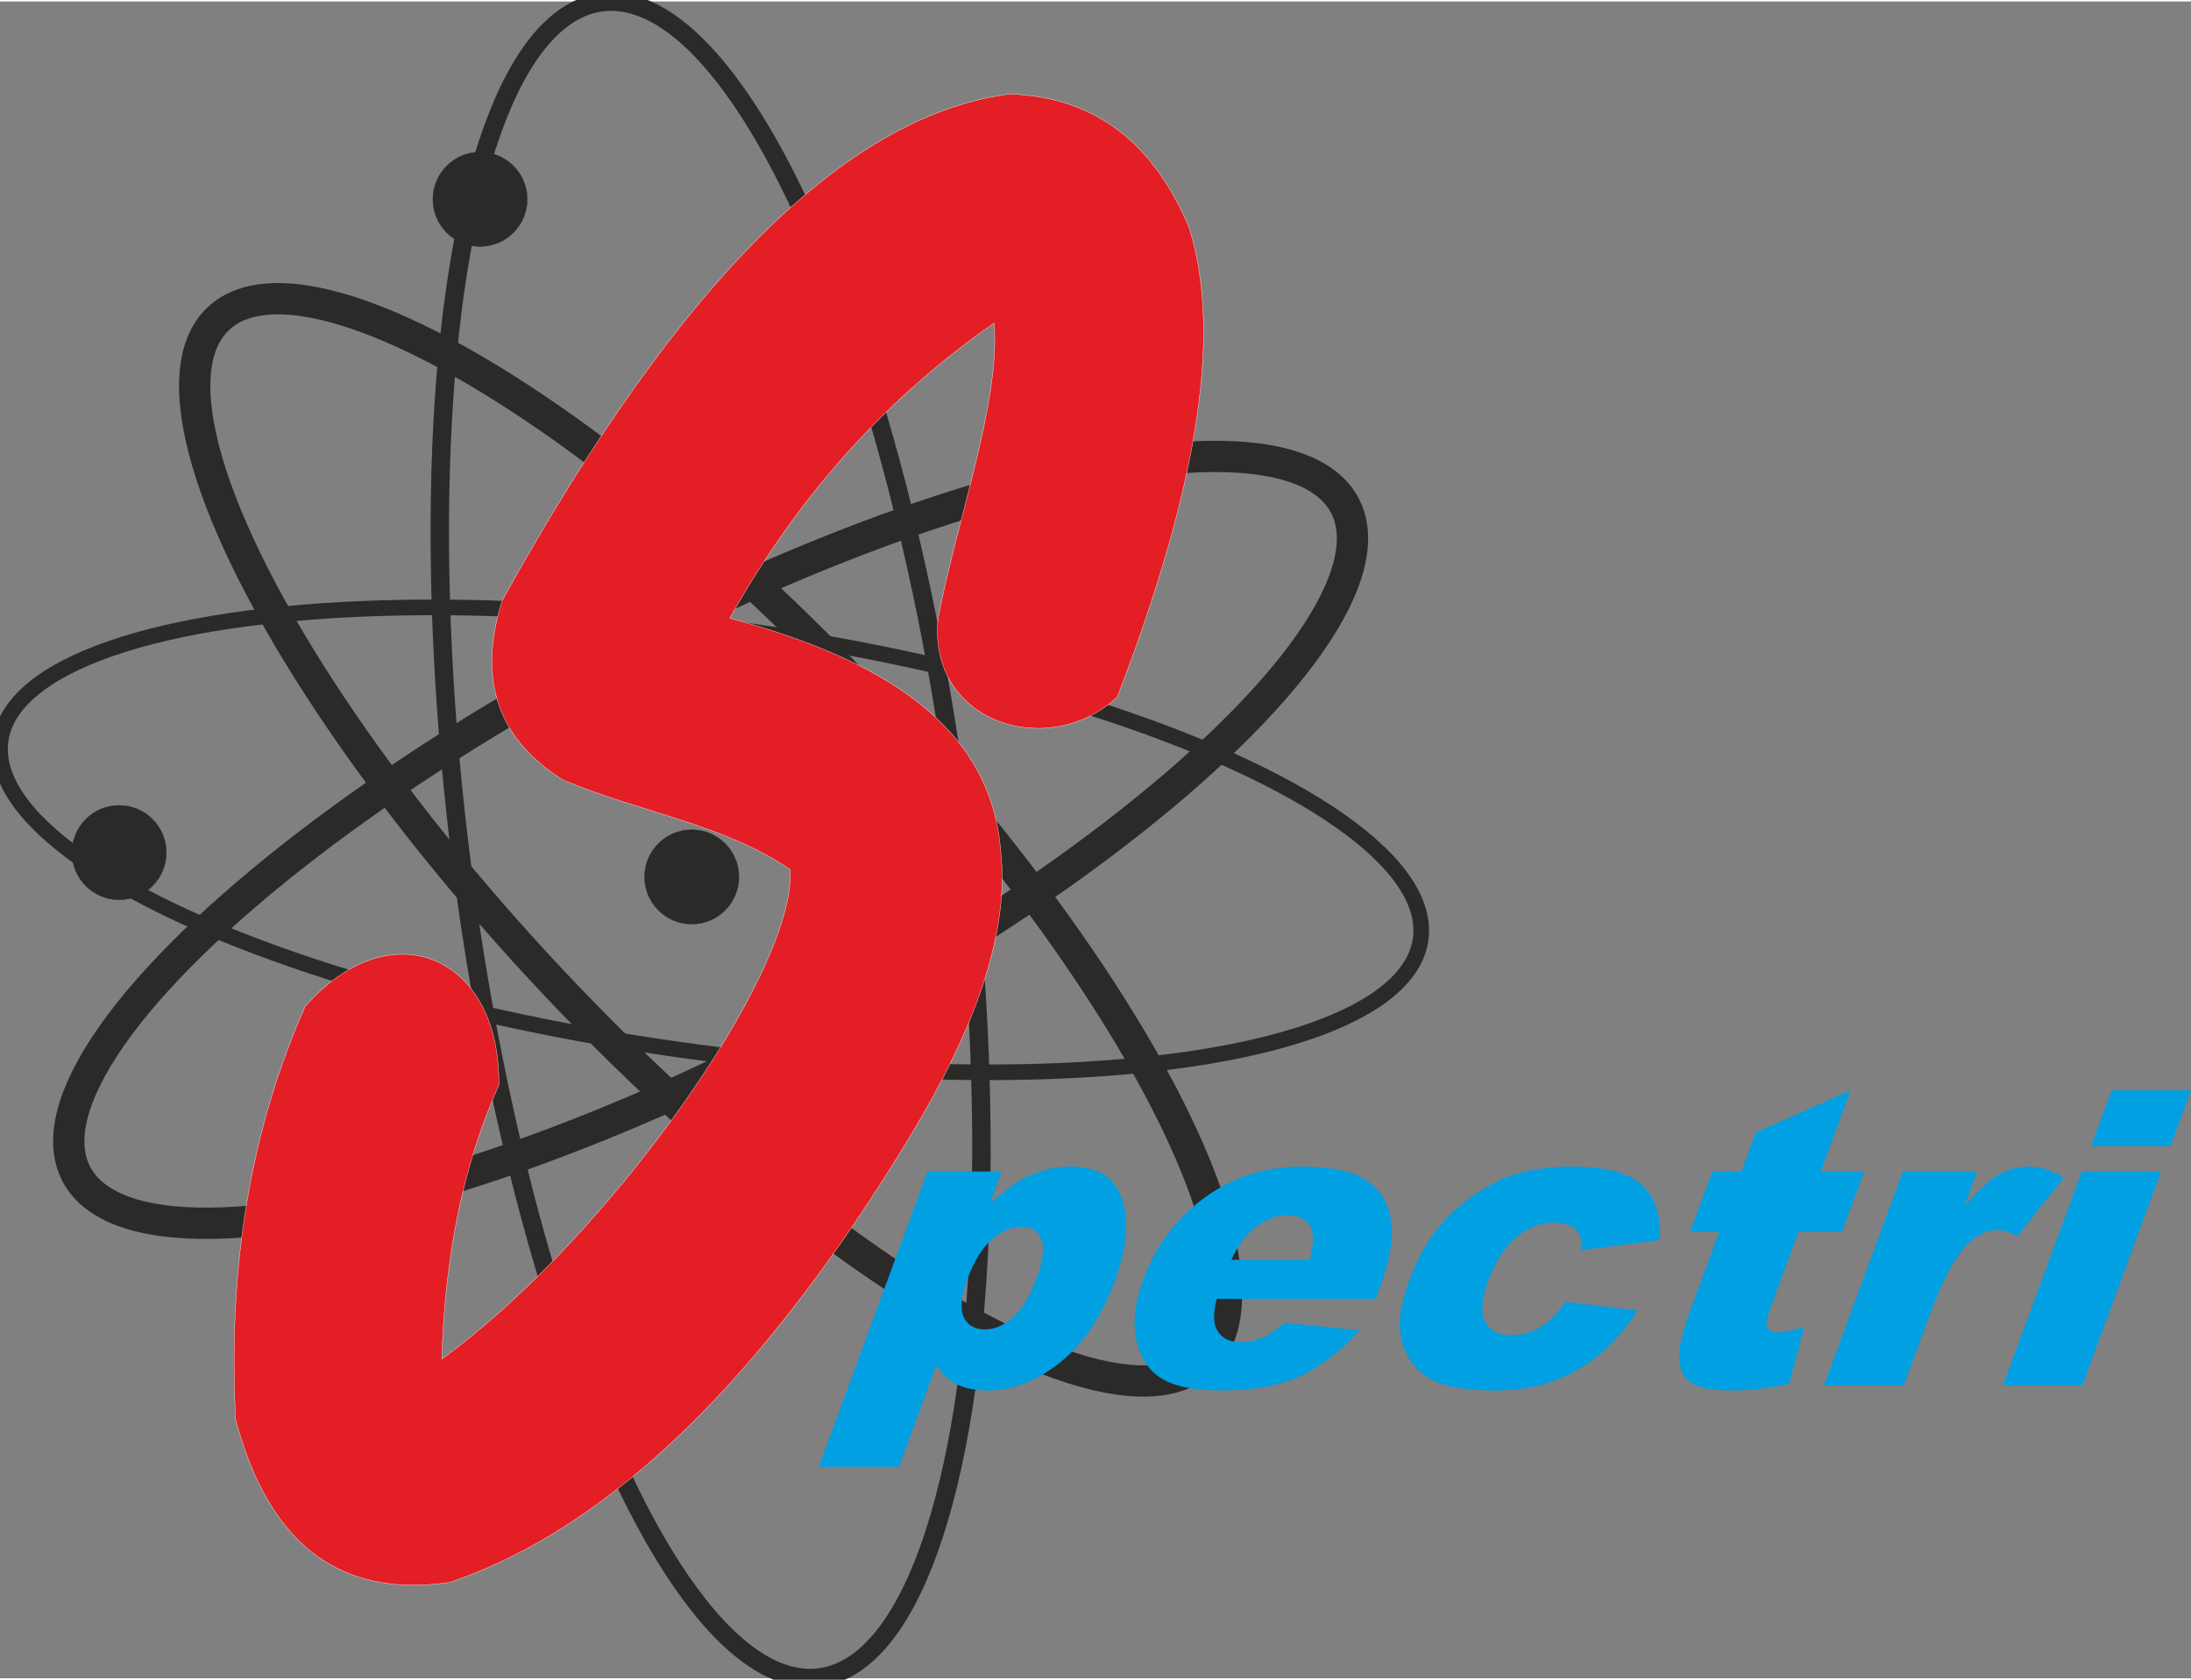
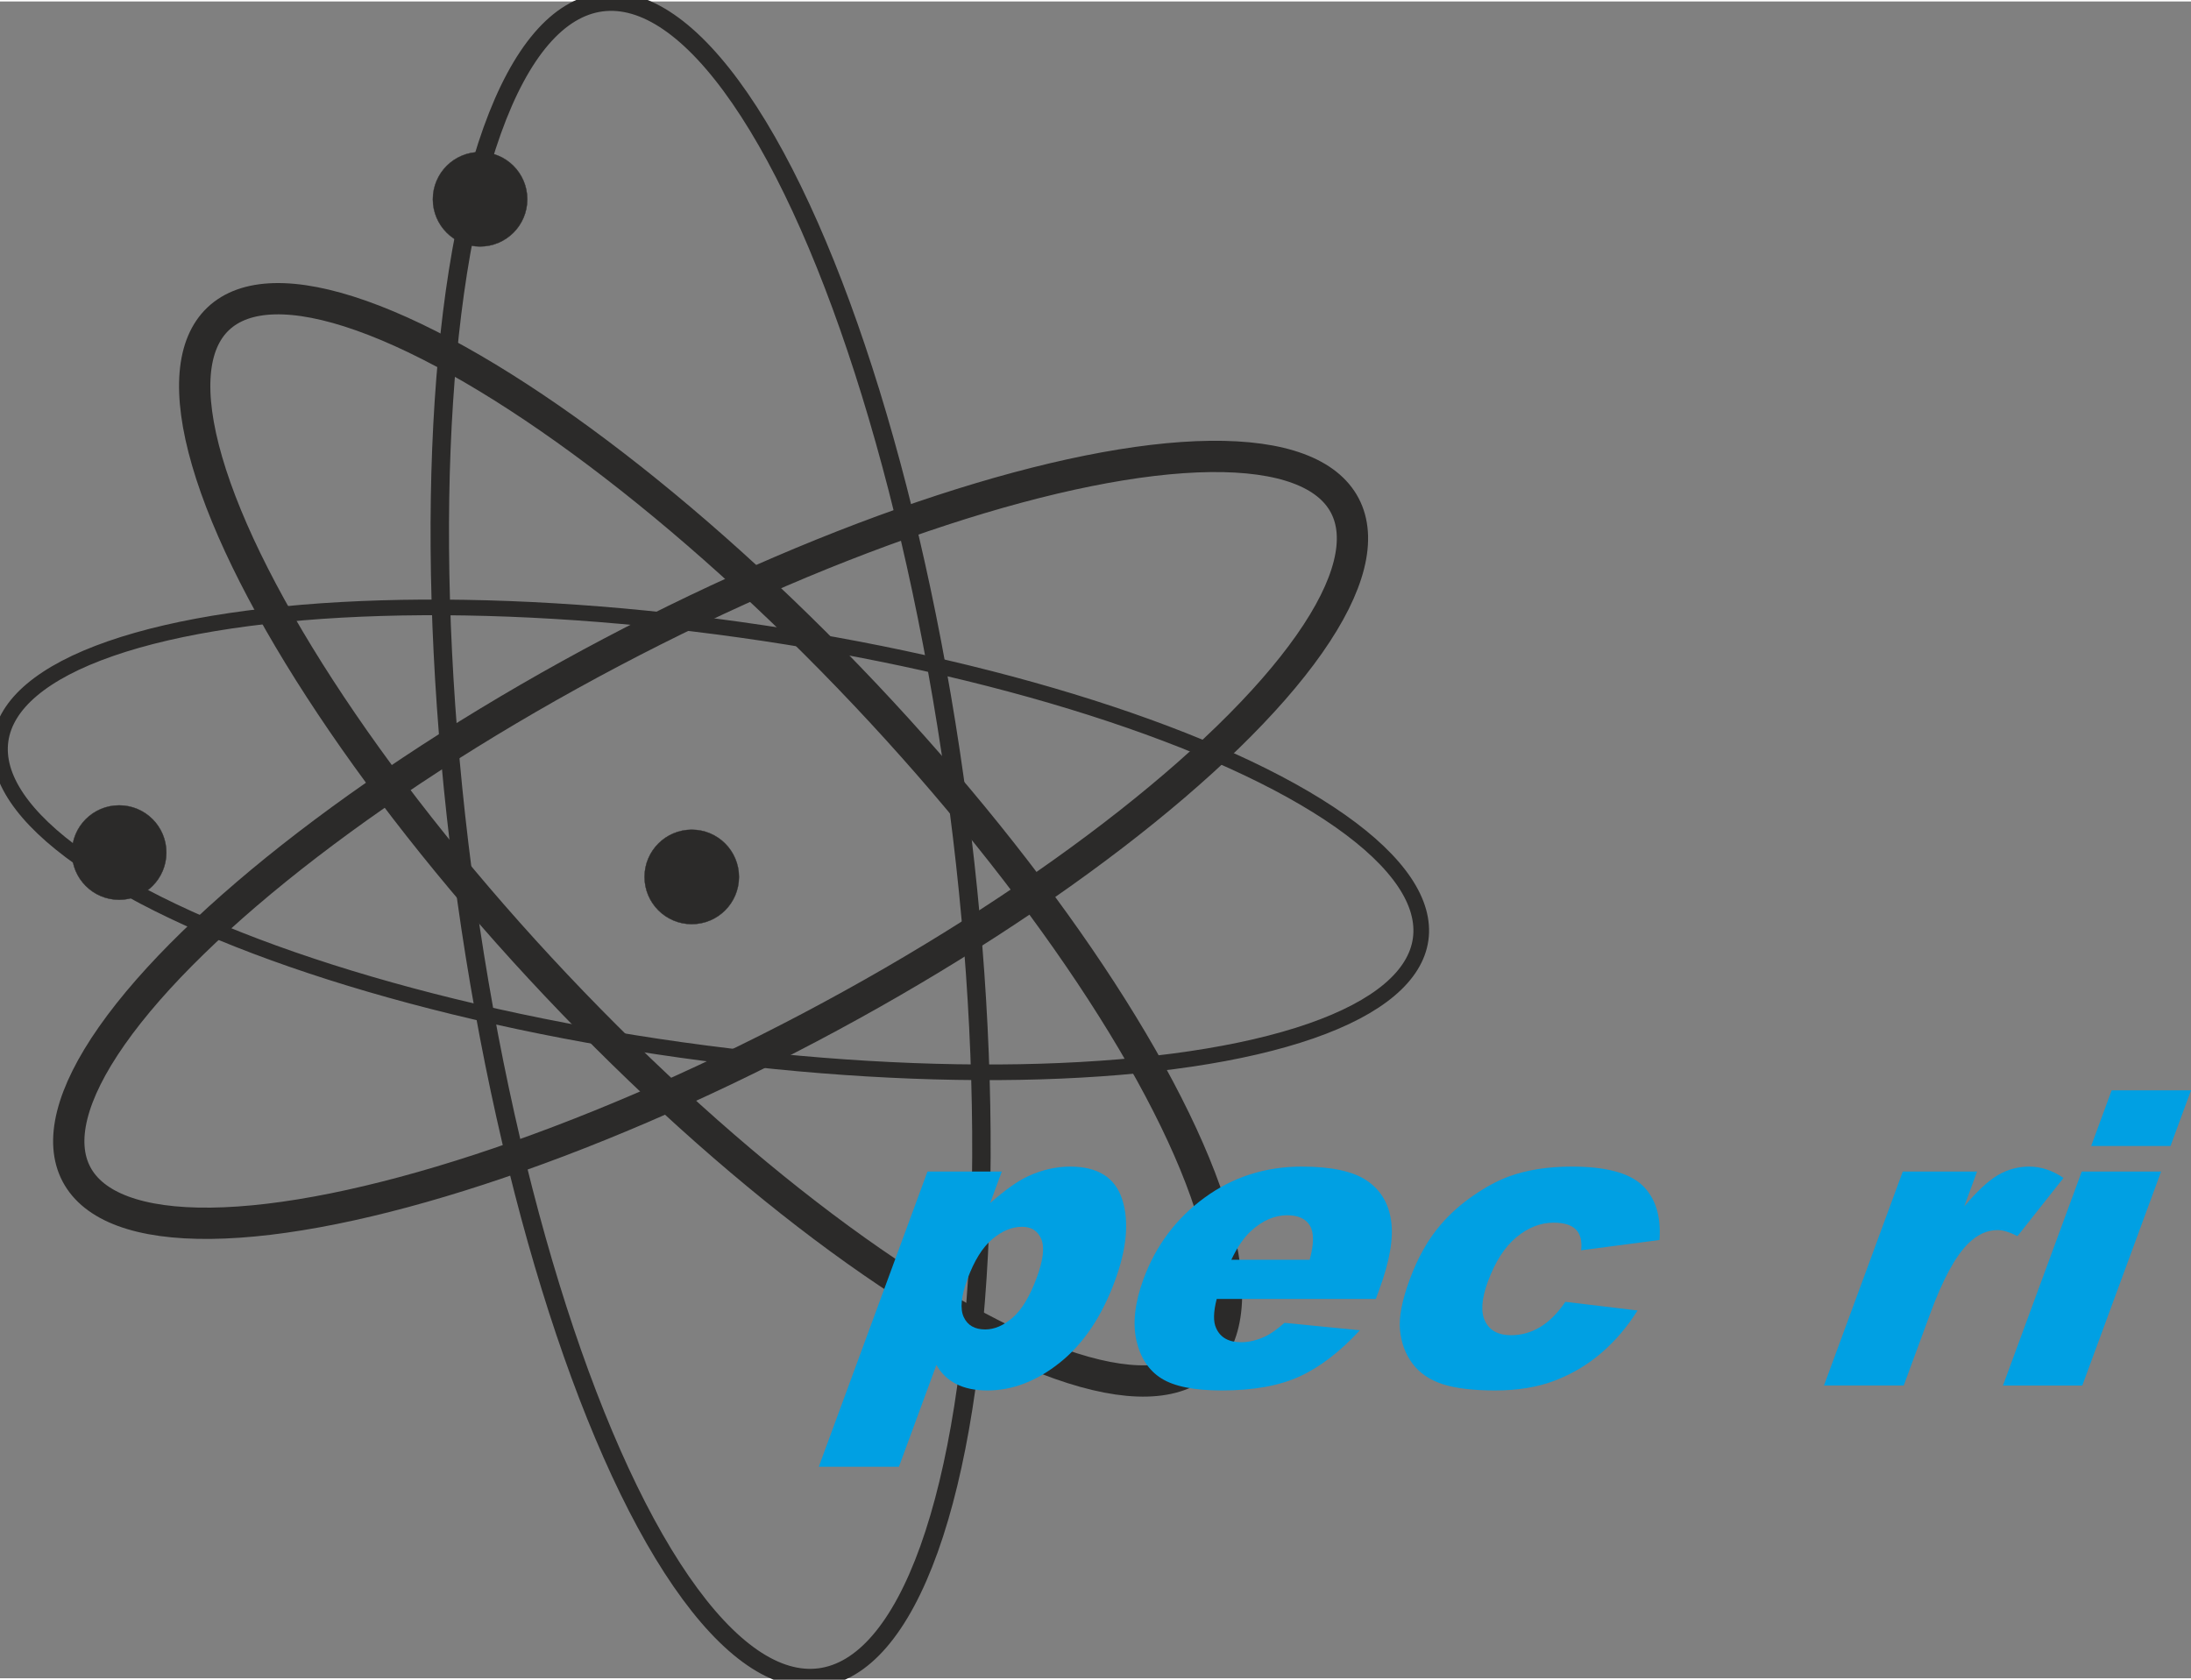
<svg xmlns="http://www.w3.org/2000/svg" xml:space="preserve" width="300px" height="230px" version="1.1" style="shape-rendering:geometricPrecision; text-rendering:geometricPrecision; image-rendering:optimizeQuality; fill-rule:evenodd; clip-rule:evenodd" viewBox="0 0 1500 1148">
  <rect x="0" y="0" width="1500" height="1148" fill="#808080" stroke="none" />
  <defs>
    <style type="text/css">
   
    .str1 {stroke:#2B2A29;stroke-width:2;stroke-miterlimit:22.926}
    .str0 {stroke:#2B2A29;stroke-miterlimit:22.926}
    .str3 {stroke:#FEFEFE;stroke-width:0.216;stroke-miterlimit:22.926}
    .str2 {stroke:#2B2A29;stroke-width:0.216;stroke-miterlimit:22.926}
    .fil0 {fill:none}
    .fil2 {fill:#2B2A29}
    .fil3 {fill:#E31E24}
    .fil1 {fill:#00A0E3;fill-rule:nonzero}
   
  </style>
  </defs>
  <g id="Слой_x0020_1">
    <g id="_1258542346800">
      <ellipse class="fil0 str0" transform="matrix(12.512 -1.63 1.63 12.512 486.497 574)" rx="13.563" ry="45.832" />
      <ellipse class="fil0 str0" transform="matrix(1.486 -10.606 10.606 1.486 486.5 573.999)" rx="13.563" ry="45.832" />
      <ellipse class="fil0 str1" transform="matrix(-4.995 -9.473 9.473 -4.995 486.5 573.999)" rx="13.563" ry="45.832" />
      <ellipse class="fil0 str1" transform="matrix(-7.785 7.354 -7.354 -7.785 486.501 573.998)" rx="13.563" ry="45.832" />
      <path class="fil1" d="M560.551 1003.183l74.417 -202.088 50.868 0 -7.951 21.592c10.367,-9.126 19.097,-15.288 26.144,-18.487 9.465,-4.328 19.044,-6.491 28.644,-6.491 18.927,0 30.779,7.479 35.627,22.485 4.802,15.006 3.147,33.587 -4.977,55.65 -8.991,24.414 -21.492,43.042 -37.505,55.884 -16.013,12.842 -32.61,19.24 -49.854,19.24 -8.372,0 -15.433,-1.458 -21.23,-4.375 -5.824,-2.963 -10.373,-7.291 -13.657,-13.077l-25.654 69.667 -54.872 0zm101.735 -128.374c-4.296,11.666 -5.1,20.274 -2.492,25.919 2.608,5.645 7.528,8.468 14.717,8.468 6.279,0 12.545,-2.682 18.813,-8.092 6.224,-5.409 11.741,-14.582 16.504,-27.519 4.4,-11.948 5.392,-20.698 3.04,-26.295 -2.397,-5.598 -6.744,-8.374 -13.159,-8.374 -6.916,0 -13.689,2.823 -20.408,8.468 -6.674,5.645 -12.356,14.771 -17.015,27.425z" />
      <path id="1" class="fil1" d="M941.912 888.309l-108.925 0c-2.307,8.985 -2.464,15.712 -0.316,20.134 2.894,6.351 8.604,9.502 17.067,9.502 5.369,0 10.967,-1.364 16.749,-4.092 3.598,-1.741 7.909,-4.798 12.887,-9.173l51.637 5.08c-13.595,14.677 -27.366,25.261 -41.261,31.612 -13.913,6.397 -31.698,9.596 -53.31,9.596 -18.791,0 -32.528,-2.728 -41.285,-8.232 -8.728,-5.457 -14.442,-14.16 -17.157,-26.061 -2.652,-11.948 -1.039,-25.967 4.885,-42.055 8.436,-22.908 22.376,-41.49 41.786,-55.649 19.364,-14.159 41.59,-21.262 66.569,-21.262 20.293,0 35.085,3.198 44.485,9.549 9.4,6.35 14.986,15.523 16.677,27.613 1.708,12.042 -1.03,27.754 -8.149,47.088l-2.339 6.35zm-45.271 -26.813c2.972,-10.913 2.981,-18.722 0.118,-23.426 -2.863,-4.704 -8.003,-7.056 -15.51,-7.056 -8.645,0 -16.878,3.575 -24.68,10.678 -4.904,4.422 -9.422,11.008 -13.572,19.804l53.644 0z" />
      <path id="2" class="fil1" d="M1071.677 890.285l49.414 5.927c-6.972,11.149 -15.164,20.792 -24.685,28.978 -9.458,8.138 -20.122,14.488 -31.886,19.004 -11.719,4.516 -25.381,6.774 -40.941,6.774 -15.061,0 -27.036,-1.458 -35.989,-4.328 -8.89,-2.916 -15.758,-7.62 -20.602,-14.112 -4.815,-6.445 -7.651,-14.065 -8.524,-22.815 -0.873,-8.75 1.341,-20.322 6.659,-34.763 5.543,-15.053 12.67,-27.613 21.319,-37.633 6.36,-7.385 13.79,-13.971 22.263,-19.804 8.472,-5.833 16.544,-10.208 24.271,-13.031 12.265,-4.516 26.655,-6.773 43.171,-6.773 23.159,0 39.191,4.28 48.204,12.795 8.996,8.561 12.914,21.027 11.782,37.444l-53.648 7.056c0.711,-6.256 -0.469,-10.96 -3.522,-14.159 -3.071,-3.152 -8.17,-4.751 -15.313,-4.751 -8.963,0 -17.473,3.34 -25.512,9.973 -8.01,6.679 -14.493,16.746 -19.482,30.294 -4.434,12.043 -5.019,21.168 -1.818,27.425 3.202,6.256 9.065,9.361 17.619,9.361 7.098,0 13.797,-1.882 19.988,-5.598 6.255,-3.763 11.962,-9.502 17.232,-17.264z" />
-       <path id="3" class="fil1" d="M1266.953 745.493l-20.475 55.602 29.756 0 -15.174 41.208 -29.757 0 -19.089 51.84c-2.286,6.209 -3.219,10.349 -2.827,12.371 0.632,3.105 3.199,4.657 7.658,4.657 4.004,0 10.034,-1.176 18.152,-3.575l-10.287 38.809c-14.548,3.058 -27.615,4.563 -39.263,4.563 -13.513,0 -22.819,-1.788 -27.918,-5.363 -5.054,-3.575 -7.776,-9.031 -8.185,-16.323 -0.364,-7.291 2.455,-19.145 8.466,-35.469l18.967 -51.51 -19.928 0 15.174 -41.208 19.929 0 9.891 -26.86 64.91 -28.742z" />
      <path id="4" class="fil1" d="M1302.669 801.095l50.869 0 -8.8 23.897c8.742,-10.396 16.425,-17.546 23.05,-21.45 6.67,-3.905 13.796,-5.833 21.44,-5.833 8.053,0 15.882,2.587 23.485,7.761l-31.506 39.844c-5.393,-2.776 -9.987,-4.14 -13.718,-4.14 -7.098,0 -13.775,3.058 -19.922,9.126 -8.749,8.562 -17.477,24.603 -26.121,48.076l-18.119 49.205 -54.599 0 53.941 -146.486z" />
      <path id="5" class="fil1" d="M1445.674 745.493l54.326 0 -14.031 38.103 -54.326 0 14.031 -38.103zm-20.475 55.602l54.326 0 -53.942 146.486 -54.326 0 53.942 -146.486z" />
      <circle class="fil2 str2" cx="328.668" cy="135.429" r="32.318" />
      <circle class="fil2 str2" cx="473.589" cy="599.378" r="32.318" />
      <circle class="fil2 str2" cx="81.579" cy="582.696" r="32.318" />
-       <path class="fil3 str3" d="M499.587 422.257c49.679,-88.699 111.275,-153.557 181.019,-202.103 4.392,54.461 -25.569,134.738 -38.352,202.103 -7.454,72.251 76.521,97.631 122.724,53.792 50.426,-131.239 73.835,-243.312 49.089,-321.214 -23.298,-55.483 -61.861,-89.297 -122.724,-91.446 -105.514,13.666 -220.033,116.407 -347.463,346.572 -17.651,55.613 -1.935,95.71 41.42,122.953 52.229,22.125 110.217,30.279 155.704,61.478 4.403,69.15 -123.865,251.882 -238.545,335.045 2.021,-67.501 13.577,-130.657 39.042,-187.468 1.209,-88.81 -74.114,-120.71 -132.617,-53.827 -37.178,83.578 -53.026,177.842 -47.557,282.791 21.978,82.669 69.085,122.749 146.501,111.425 111.883,-37.815 216.931,-142.756 316.017,-306.611 42.594,-71.035 67.594,-137.03 61.246,-194.048 -6.459,-85.435 -80.602,-131.408 -185.504,-159.442z" />
+       <path class="fil3 str3" d="M499.587 422.257z" />
    </g>
  </g>
</svg>